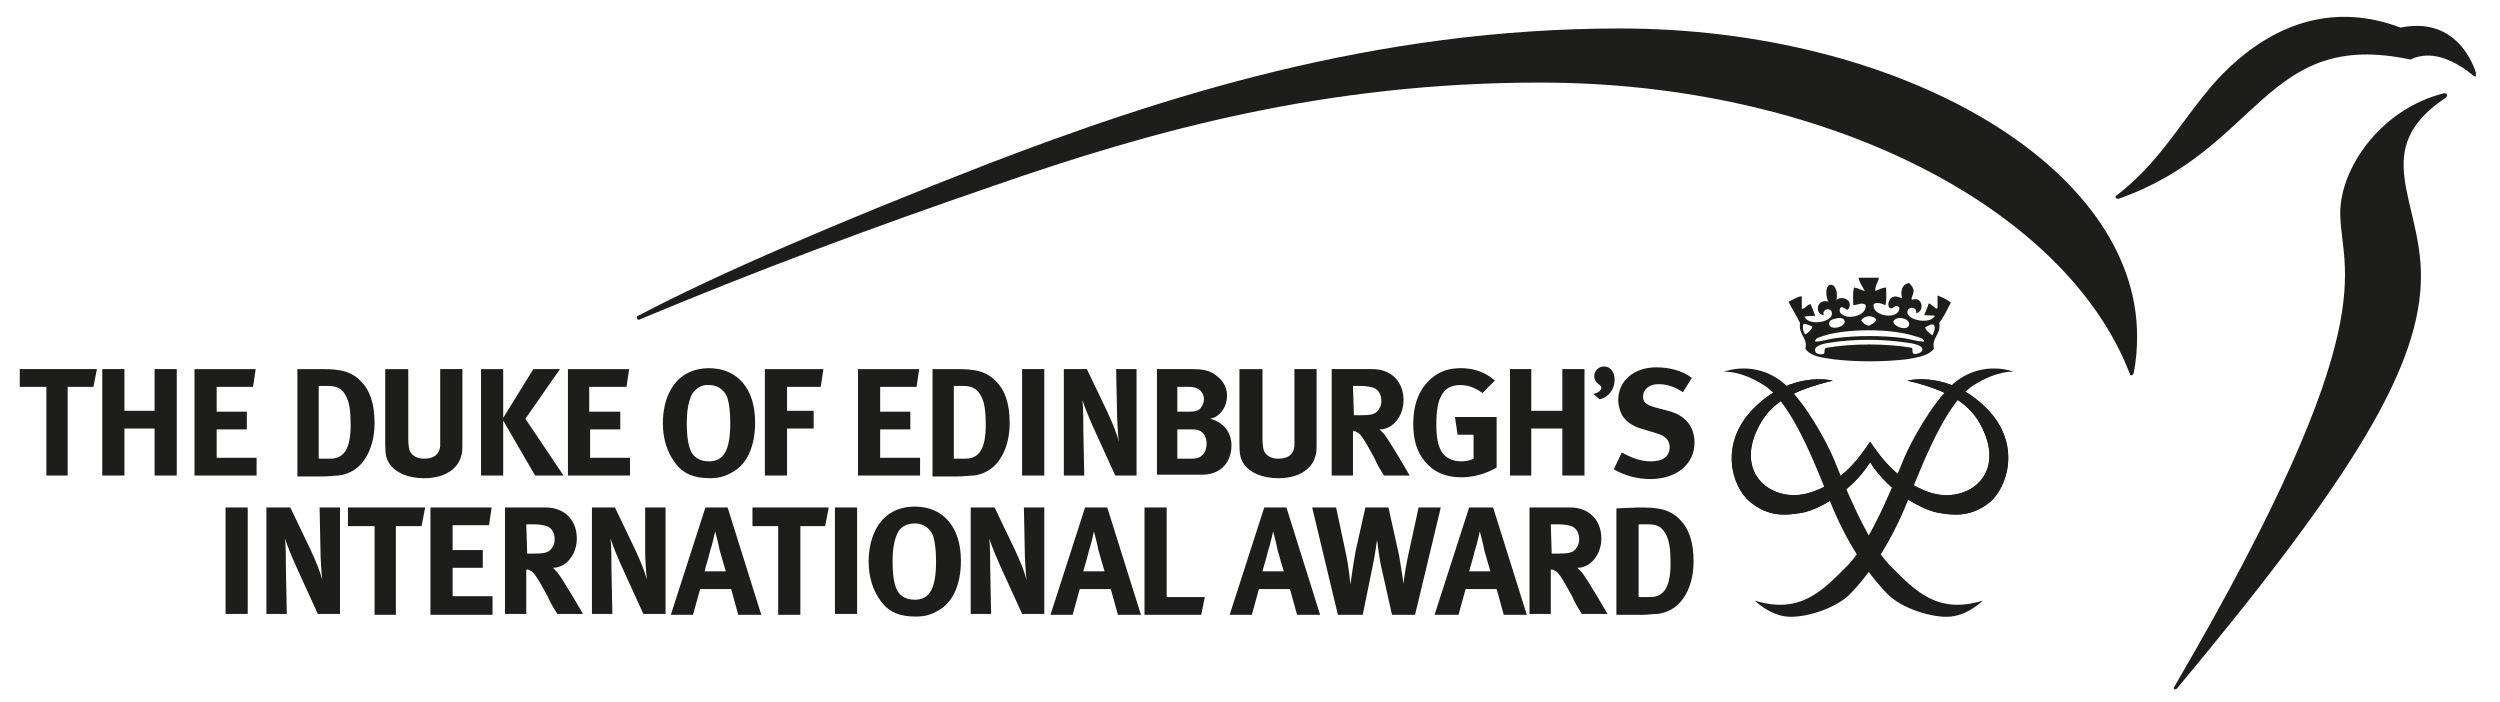
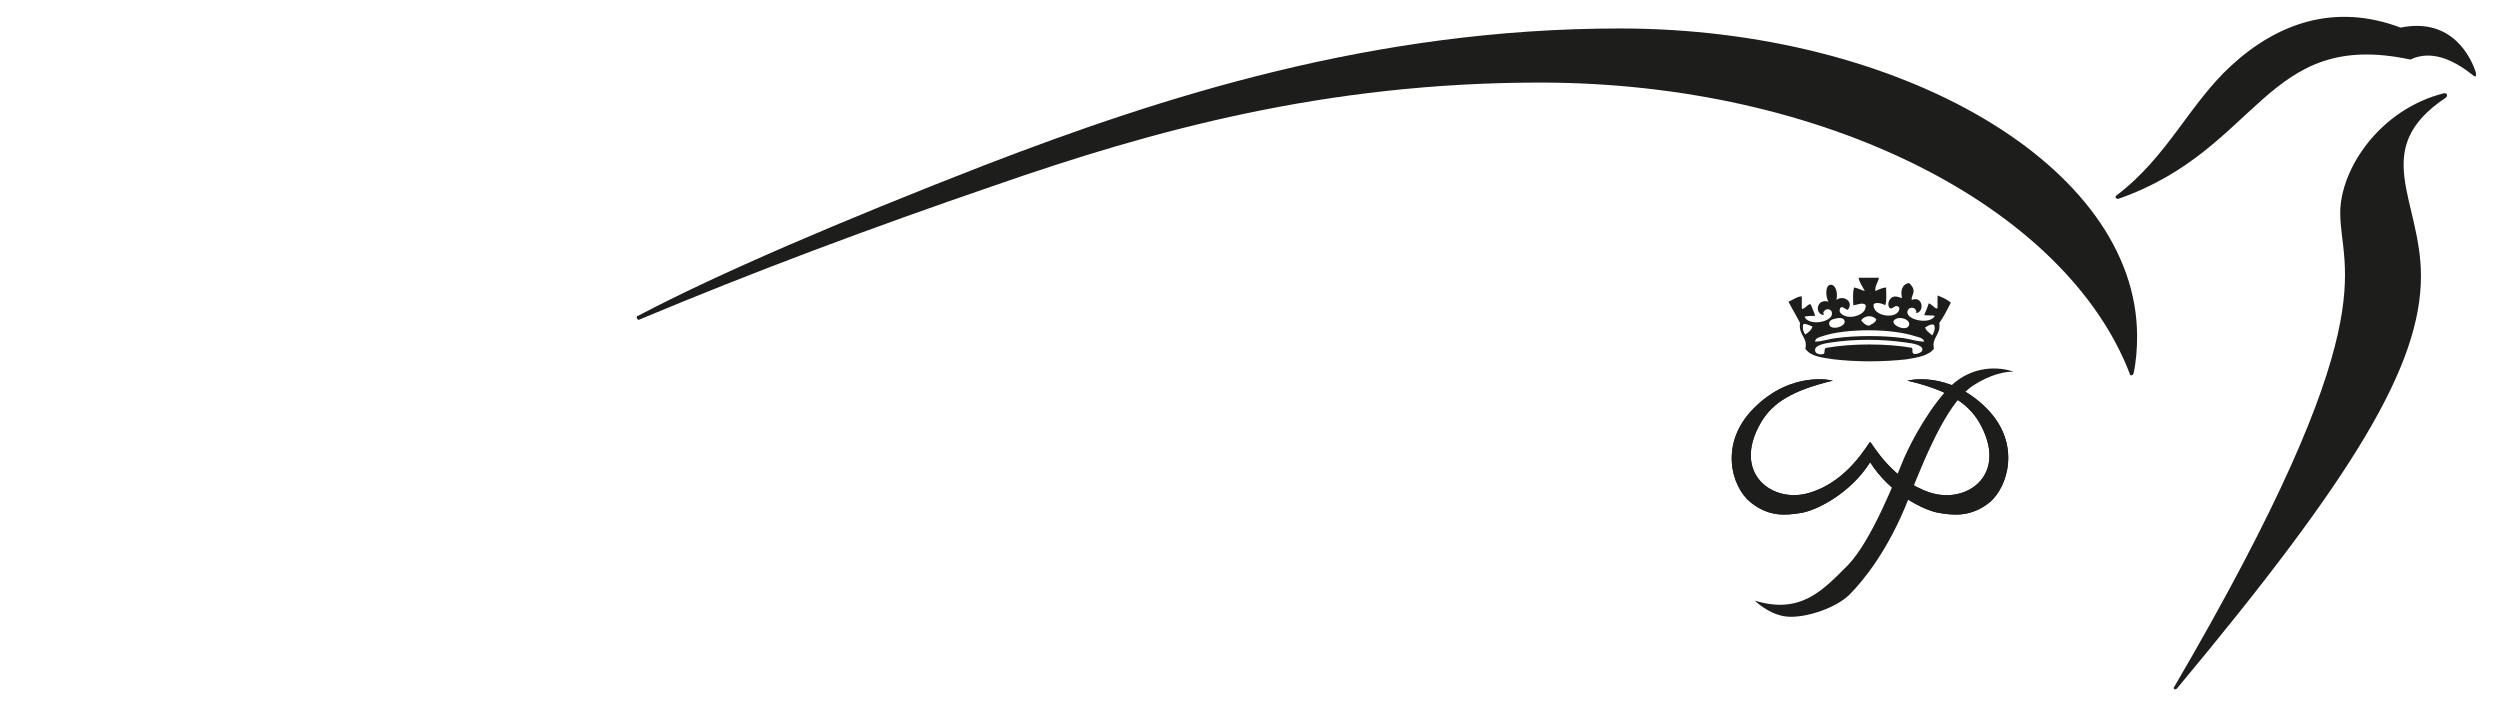
<svg xmlns="http://www.w3.org/2000/svg" id="Layer_1" version="1.1" viewBox="0 0 151.03 42.439">
  <defs>
    <style>
      .st0 {
        fill-rule: evenodd;
      }

      .st0, .st1 {
        fill: #1d1d1b;
      }
    </style>
  </defs>
-   <path class="st1" d="M13.626,30.658h1.34v6.43h-1.34v-6.43ZM17.538,30.658l1.233,2.572c.322.697.589,1.34.697,1.822-.054-.482-.107-1.34-.107-1.768l-.054-2.626h1.233v6.43h-1.34l-1.125-2.465c-.375-.804-.75-1.715-.857-2.09.054.536.054,1.286.054,1.822l.054,2.733h-1.233v-6.43h1.447M25.683,30.658l-.214,1.125h-1.554v5.359h-1.286v-5.359h-1.608v-1.125h4.662M29.702,30.658l-.161,1.072h-2.197v1.5h1.822v1.072h-1.822v1.715h2.411v1.125h-3.751v-6.484h3.698M32.971,30.658c1.125,0,1.876.75,1.876,1.876,0,.965-.643,1.768-1.447,1.768l.268.268c.375.482,1.554,2.519,1.554,2.519h-1.554c-.268-.429-.375-.589-.589-1.072-.643-1.179-.857-1.5-1.072-1.554-.054-.054-.107-.054-.214-.054v2.679h-1.286v-6.43h2.465M31.846,33.444h.429c.536,0,.804-.054.965-.214s.268-.375.268-.643c0-.375-.161-.697-.482-.804-.161-.054-.429-.107-.75-.107h-.482s.054,1.768.054,1.768ZM37.151,30.658l1.233,2.572c.322.697.589,1.34.697,1.822-.054-.482-.107-1.34-.107-1.768v-2.626h1.233v6.43h-1.34l-1.125-2.465c-.375-.804-.75-1.715-.857-2.09.054.536.054,1.286.054,1.822l.054,2.733h-1.233v-6.43h1.393M43.956,30.658l2.036,6.484h-1.393l-.429-1.554h-1.876l-.429,1.554h-1.34l2.09-6.484h1.34M43.849,34.516s-.214-.697-.375-1.286c-.054-.322-.268-1.125-.268-1.125,0,0-.161.75-.322,1.233-.107.482-.214.75-.322,1.179,0,0,1.286,0,1.286,0ZM50.065,30.658l-.214,1.125h-1.5v5.359h-1.34v-5.359h-1.554v-1.125h4.609M50.44,30.658h1.34v6.43h-1.34v-6.43ZM58.05,33.873c0,1.447-.482,2.572-1.447,3.054-.375.214-.75.322-1.286.322-.965,0-1.608-.268-2.09-.911s-.75-1.447-.75-2.411c0-1.393.536-2.519,1.447-3.001.375-.214.857-.322,1.34-.322,1.715,0,2.787,1.233,2.787,3.269M54.245,32.158c-.214.429-.322.965-.322,1.768,0,1.125.161,1.822.589,2.09.214.161.482.214.75.214.911,0,1.286-.697,1.286-2.304,0-.643-.054-1.125-.161-1.5-.107-.322-.429-.804-1.125-.804-.482,0-.857.214-1.018.536ZM60.086,30.658l1.233,2.572c.322.697.589,1.34.697,1.822-.054-.482-.107-1.34-.107-1.768l-.054-2.626h1.233v6.43h-1.34l-1.125-2.465c-.375-.804-.75-1.715-.857-2.09.054.536.054,1.286.054,1.822l.054,2.733h-1.233v-6.43h1.447M66.892,30.658l2.036,6.484h-1.393l-.429-1.554h-1.876l-.429,1.554h-1.34l2.09-6.484h1.34M66.731,34.516s-.214-.697-.375-1.286c-.054-.322-.268-1.125-.268-1.125,0,0-.161.75-.322,1.233-.107.482-.214.75-.322,1.179h1.286ZM70.482,30.658v5.412h2.304l-.214,1.072h-3.43v-6.484h1.34M77.716,30.658l2.036,6.484h-1.393l-.429-1.554h-1.876l-.429,1.554h-1.34l2.09-6.484h1.34M77.556,34.516s-.214-.697-.375-1.286c-.054-.322-.268-1.125-.268-1.125,0,0-.161.75-.322,1.233-.107.482-.214.75-.322,1.179h1.286ZM80.717,30.658l.536,2.519c.268,1.179.322,2.143.322,2.143.054-.268.161-1.179.322-2.036l.589-2.626h1.393l.643,2.894c.107.589.268,1.715.268,1.715,0-.214.214-1.5.375-2.143l.536-2.465h1.34l-1.554,6.484h-1.393l-.589-2.626c-.214-.857-.268-1.715-.322-1.876,0,0-.107.911-.322,1.876l-.536,2.626h-1.5l-1.554-6.484h1.447M90.202,30.658l2.036,6.484h-1.393l-.429-1.554h-1.876l-.429,1.554h-1.447l2.09-6.484h1.447M90.042,34.516s-.214-.697-.375-1.286c-.054-.322-.268-1.125-.268-1.125,0,0-.161.75-.322,1.233-.107.482-.214.75-.322,1.179h1.286ZM94.864,30.658c1.125,0,1.876.75,1.876,1.876,0,.965-.643,1.768-1.447,1.768l.268.268c.375.482,1.554,2.519,1.554,2.519h-1.554c-.268-.429-.375-.589-.589-1.072-.643-1.179-.857-1.5-1.072-1.554-.054-.054-.107-.054-.214-.054v2.679h-1.286v-6.43h2.465M93.739,33.444h.429c.536,0,.804-.054.965-.214s.268-.375.268-.643c0-.375-.161-.697-.482-.804-.161-.054-.429-.107-.75-.107h-.482l.054,1.768-0-0ZM98.937,30.658c.375,0,.857,0,1.125.054.536.054,1.018.268,1.393.643.589.589.857,1.393.857,2.572,0,.857-.214,1.661-.643,2.251-.375.536-.965.857-1.554.911-.268,0-.536.054-.911.054h-1.554v-6.43l1.286-.054M98.991,36.07h.697c.857,0,1.233-.643,1.233-2.036,0-.75-.054-1.393-.322-1.822-.214-.375-.482-.536-1.018-.536h-.589v4.394l0.0 0Z" />
-   <path class="st1" d="M149.577,4.4c-.268-.857-1.393-3.376-4.555-2.733-3.965-1.5-7.449-.268-10.235,2.304-2.519,2.304-3.858,5.52-6.913,7.824-.054.054-.107.107-.054.161.054.054.107.054.161.054,8.574-3.001,8.842-10.289,17.63-8.413.589-.268,1.822-.643,3.805.965.054.054.107.054.161.054v-.214" />
-   <path class="st1" d="M5.856,22.298l-.214,1.072h-1.554v5.359h-1.286v-5.359h-1.608v-1.072h4.662M7.517,22.298v2.519h1.822v-2.519h1.34v6.43h-1.34v-2.84h-1.822v2.84h-1.34v-6.43h1.34M15.448,22.298l-.161,1.072h-2.197v1.5h1.822v1.072h-1.822v1.715h2.411v1.072h-3.751v-6.43h3.698M19.253,22.298c.375,0,.857,0,1.125.054.536.054,1.018.268,1.393.643.589.589.857,1.393.857,2.572,0,.857-.214,1.661-.643,2.251-.375.536-.965.857-1.554.911-.214,0-.536.054-.911.054h-1.554v-6.484h1.286M19.253,27.71h.697c.857,0,1.233-.643,1.233-2.036,0-.75-.054-1.393-.322-1.822-.214-.375-.536-.536-1.018-.536h-.589v4.394ZM24.665,22.298v4.233c0,.375.054.643.107.75.161.268.429.429.857.429.589,0,.911-.268.965-.75v-4.662h1.34v4.341c0,.589,0,.75-.107,1.018-.161.536-.804,1.233-2.197,1.233-.965,0-1.715-.322-2.09-.857-.214-.322-.268-.589-.268-1.233v-4.501h1.393M30.399,22.298v2.947l1.822-2.947h1.608l-2.09,3.001,2.304,3.43h-1.715l-1.929-3.322v3.322h-1.34v-6.43h1.34M38.008,22.298l-.161,1.072h-2.251v1.5h1.876v1.072h-1.822v1.715h2.411v1.072h-3.751v-6.43h3.698M45.618,25.513c0,1.447-.482,2.572-1.447,3.054-.375.214-.75.322-1.286.322-.965,0-1.608-.268-2.09-.911s-.75-1.447-.75-2.411c0-1.393.536-2.519,1.447-3.001.375-.214.857-.322,1.34-.322,1.715,0,2.787,1.233,2.787,3.269M41.813,23.798c-.214.429-.322.965-.322,1.768,0,1.125.161,1.822.589,2.09.214.161.482.214.75.214.911,0,1.286-.697,1.286-2.304,0-.643-.054-1.125-.161-1.5-.107-.322-.429-.804-1.125-.804-.429-.054-.804.214-1.018.536ZM49.744,22.298l-.161,1.072h-2.036v1.447h1.608v1.072h-1.608v2.84h-1.34v-6.43h3.537M55.531,22.298l-.161,1.072h-2.197v1.5h1.822v1.072h-1.822v1.715h2.411v1.072h-3.751v-6.43h3.698M57.621,22.298c.375,0,.857,0,1.125.054.536.054,1.018.268,1.393.643.589.589.857,1.393.857,2.572,0,.857-.214,1.661-.643,2.251-.375.536-.965.857-1.554.911-.268,0-.536.054-.911.054h-1.554v-6.484h1.286M57.621,27.71h.697c.857,0,1.233-.643,1.233-2.036,0-.75-.054-1.393-.322-1.822-.214-.375-.536-.536-1.018-.536h-.589s0,4.394-0,4.394ZM61.747,22.298h1.34v6.43h-1.34v-6.43ZM65.659,22.298l1.233,2.572c.322.697.589,1.34.697,1.822-.054-.482-.107-1.34-.107-1.768l-.054-2.626h1.233v6.43h-1.286l-1.125-2.465c-.375-.804-.75-1.715-.857-2.09.054.536.054,1.286.054,1.822l.054,2.733h-1.233v-6.43h1.393M71.983,22.298c.804,0,1.179.107,1.608.482.375.322.536.697.536,1.125s-.161.804-.429,1.072c-.161.161-.322.268-.589.322.804.214,1.286.804,1.286,1.608,0,.911-.536,1.715-1.661,1.768h-2.84v-6.377h2.09M71.125,24.87h.75c.322,0,.429-.054.536-.107.161-.107.322-.375.322-.643s-.161-.536-.375-.643c-.107-.054-.268-.107-.536-.107h-.697v1.5l-0-0ZM71.125,27.71h.857c.268,0,.482-.054.589-.161.214-.161.322-.429.322-.75,0-.375-.161-.697-.482-.804-.161-.054-.268-.054-.482-.054h-.804v1.768h-0ZM76.27,22.298v4.233c0,.375.054.643.107.75.161.268.429.429.857.429.589,0,.911-.268.965-.75v-4.662h1.34v4.341c0,.589,0,.75-.107,1.018-.161.536-.804,1.233-2.197,1.233-.965,0-1.715-.322-2.09-.857-.214-.322-.268-.589-.268-1.233v-4.501h1.393M82.914,22.298c1.125,0,1.876.75,1.876,1.876,0,.965-.643,1.768-1.447,1.768l.268.268c.375.482,1.554,2.519,1.554,2.519h-1.554c-.268-.429-.375-.589-.589-1.072-.643-1.179-.857-1.5-1.072-1.554-.054-.054-.107-.054-.214-.054v2.679h-1.286v-6.43h2.465M81.789,25.085h.429c.536,0,.804-.054.965-.214s.268-.375.268-.643c0-.375-.161-.697-.482-.804-.161-.054-.429-.107-.75-.107h-.482l.054,1.768-0-0ZM89.559,23.745c-.429-.322-.857-.482-1.34-.482-.375,0-.697.107-.911.322-.429.429-.536,1.125-.536,2.09,0,.911.161,1.5.482,1.822.214.214.589.375,1.018.375.268,0,.536-.054.75-.161v-1.447h-.965l-.161-1.072h2.519v3.054c-.643.375-1.393.589-2.143.589-.965,0-1.661-.322-2.197-.965-.482-.589-.697-1.286-.697-2.251,0-1.34.429-2.304,1.34-2.947.482-.322.965-.429,1.554-.429.804,0,1.5.268,2.036.75l-.75.75M92.507,22.298v2.519h1.876v-2.519h1.34v6.43h-1.34v-2.84h-1.876v2.84h-1.286v-6.43h1.286M96.258,23.798c.268-.054.482-.214.482-.375,0-.107-.054-.107-.161-.214-.161-.107-.268-.268-.268-.482,0-.322.268-.589.589-.589.375,0,.643.322.643.804,0,.589-.375,1.072-.911,1.179l-.375-.322M101.67,23.691c-.589-.375-1.018-.482-1.5-.482-.536,0-.911.322-.911.75,0,.322.161.482.697.643l.804.214c1.072.268,1.608.965,1.608,1.929,0,1.286-1.072,2.197-2.679,2.197-.75,0-1.554-.214-2.197-.589l.482-1.018c.589.322,1.125.536,1.768.536.75,0,1.125-.322,1.125-.857,0-.429-.268-.697-.857-.857l-.697-.214c-.643-.161-1.018-.429-1.286-.804-.161-.268-.268-.643-.268-.965,0-1.179.965-1.983,2.304-1.983.804,0,1.608.214,2.143.643l-.536.857" />
+   <path class="st1" d="M149.577,4.4c-.268-.857-1.393-3.376-4.555-2.733-3.965-1.5-7.449-.268-10.235,2.304-2.519,2.304-3.858,5.52-6.913,7.824-.054.054-.107.107-.054.161.054.054.107.054.161.054,8.574-3.001,8.842-10.289,17.63-8.413.589-.268,1.822-.643,3.805.965.054.054.107.054.161.054" />
  <path class="st0" d="M112.28,16.778h1.233c-.054.268-.268.536-.214.804.214-.107.482-.214.643-.214,0,.375.054.804-.054,1.072-.161-.107-.589-.214-.697-.054-.107.75,1.554.965,1.554.214-.214-.322-.429.161-.589,0s-.054-.536.161-.643c.214-.107.375,0,.589.054-.107-.429,0-.857.429-.911.107.107.268.268.268.482s-.161.375-.107.536c.643-.268.804.697.268.804.054-.429-.536-.429-.536-.054,0,.482,1.393.75,1.661.214-.161-.054-.482,0-.643-.054.107-.268.214-.482.268-.697.107,0,.161.107.268.161.054.054.214.214.268.107v-.75c.268.107.536.214.804.429-.214.429-.429.857-.697,1.233.107.75-.482.857-.322,1.554-.322.429-1.018.536-1.661.643-1.447.161-3.001.161-4.394,0-.697-.107-1.393-.161-1.715-.643.161-.697-.429-.804-.322-1.554-.214-.429-.482-.857-.697-1.286.268-.107.536-.322.804-.322v.75c.161.054.375-.322.536-.268.107.268.214.482.268.697-.214,0-.482,0-.643.054.268.589,1.715.322,1.661-.214,0-.268-.375-.322-.482-.107-.107.054.054.214-.054.214-.536-.107-.375-1.018.322-.804-.161-.268-.214-.965.107-1.018.322-.054.482.482.375.911.429-.322,1.072.107.697.589-.107.054-.375-.322-.482-.054s.214.429.482.482c.482.054,1.125-.214,1.072-.697-.161-.214-.536,0-.75,0,0-.322-.054-.75.054-1.072.268.054.429.161.643.214-.161-.322-.322-.482-.375-.804M112.441,19.351c.054.107.268.322.482.322.161-.107.375-.161.429-.375-.214-.268-.697-.268-.911.054ZM110.512,19.619c.107.375,1.072.107.911-.268-.054-.161-.322-.161-.536-.107-.268.054-.429.161-.375.375ZM115.335,19.619c.054-.322-.482-.482-.75-.375-.697.268.643.911.75.375ZM109.065,20.208c.161-.107.375-.268.429-.482-.161-.054-.322-.161-.536-.161-.107.214,0,.536.107.643ZM116.299,19.779c.054.214.268.322.429.482.107-.161.214-.429.107-.643-.214-.054-.322.054-.536.161ZM115.71,20.315c-1.447-.482-4.233-.482-5.627,0-.161.054-.429.107-.429.322.429,0,.804-.161,1.286-.214,1.233-.161,2.787-.161,4.019,0,.429.054.857.214,1.286.214-.054-.214-.322-.268-.536-.322h0ZM116.139,21.119c0-.268-.536-.375-1.018-.429-1.447-.214-3.108-.214-4.501,0-.375.054-1.018.161-.965.482,0,.214.322.268.482.214.161,0,0-.375.214-.375,1.5-.268,3.644-.268,5.144,0,.107.107-.054.322.161.375.214,0,.482-.107.482-.268Z" />
  <path id="SVGID" class="st1" d="M119.997,24.656c-2.304-2.304-4.769-1.661-4.769-1.661,2.465.589,3.644,1.34,4.341,2.519,1.822,3.162-.75,4.984-3.001,4.233-2.251-.75-3.43-2.894-3.59-3.054-.161.161-1.34,2.358-3.59,3.054-2.251.75-4.823-1.125-3.001-4.233.697-1.179,1.876-1.929,4.341-2.519,0,0-2.465-.643-4.769,1.661-2.143,2.143-1.34,4.769-.214,5.68s2.143.804,3.108.643c.911-.161,2.947-1.179,4.126-3.054,1.179,1.876,3.215,2.894,4.126,3.054.911.161,1.983.268,3.108-.643,1.072-.911,1.929-3.537-.214-5.68" />
  <path id="SVGID1" data-name="SVGID" class="st1" d="M119.997,24.656c-2.304-2.304-4.769-1.661-4.769-1.661,2.465.589,3.644,1.34,4.341,2.519,1.822,3.162-.75,4.984-3.001,4.233-2.251-.75-3.43-2.894-3.59-3.054-.161.161-1.34,2.358-3.59,3.054-2.251.75-4.823-1.125-3.001-4.233.697-1.179,1.876-1.929,4.341-2.519,0,0-2.465-.643-4.769,1.661-2.143,2.143-1.34,4.769-.214,5.68s2.143.804,3.108.643c.911-.161,2.947-1.179,4.126-3.054,1.179,1.876,3.215,2.894,4.126,3.054.911.161,1.983.268,3.108-.643,1.072-.911,1.929-3.537-.214-5.68" />
  <path id="SVGID2" data-name="SVGID" class="st1" d="M147.755,5.9c-4.662,3.108-1.5,6.163-1.5,10.771,0,5.359-3.965,12.004-14.737,24.918-.054.054-.107.054-.161.054-.054-.054-.054-.107,0-.161,12.968-22.185,10.021-25.079,10.021-28.616,0-2.679,2.411-6.27,6.27-7.234.054,0,.161,0,.161.054.054.107,0,.161-.054.214" />
  <path id="SVGID3" data-name="SVGID" class="st1" d="M93.042,4.989c17.148,0,31.777,7.502,35.636,17.63,0,.054.054.054.107.054s.054-.054.107-.107c.161-.75.214-1.5.214-2.251,0-10.289-14.308-18.595-31.241-18.595-14.897,0-27.651,4.126-38.369,8.252-8.681,3.376-16.183,6.591-20.953,9.11-.054,0-.107.054-.054.161,0,.054.107.107.161.054,6.913-2.894,13.933-5.52,21.435-8.092,9.539-3.322,19.988-6.216,32.956-6.216" />
-   <path class="st0" d="M104.135,22.459c.911-.322,2.465-.375,3.751.804,1.233,1.179,2.411,3.322,2.894,4.448.482,1.179,1.929,4.93,3.376,6.43,1.5,1.5,2.84,3.001,5.627,2.143,0,0-.857.857-1.929.965-1.072.107-2.947-.482-3.805-1.34s-2.358-2.733-3.537-5.734c-1.286-3.269-2.519-6.002-3.965-6.913-1.447-.911-2.411-.804-2.411-.804" />
  <path class="st0" d="M121.658,22.459c-.911-.322-2.465-.375-3.751.804-1.233,1.179-2.411,3.322-2.894,4.448-.482,1.179-1.929,4.93-3.376,6.43-1.5,1.5-2.84,3.001-5.627,2.143,0,0,.857.857,1.929.965,1.072.107,2.947-.482,3.805-1.34s2.358-2.733,3.537-5.734c1.286-3.269,2.519-6.002,3.965-6.913,1.447-.911,2.411-.804,2.411-.804" />
</svg>